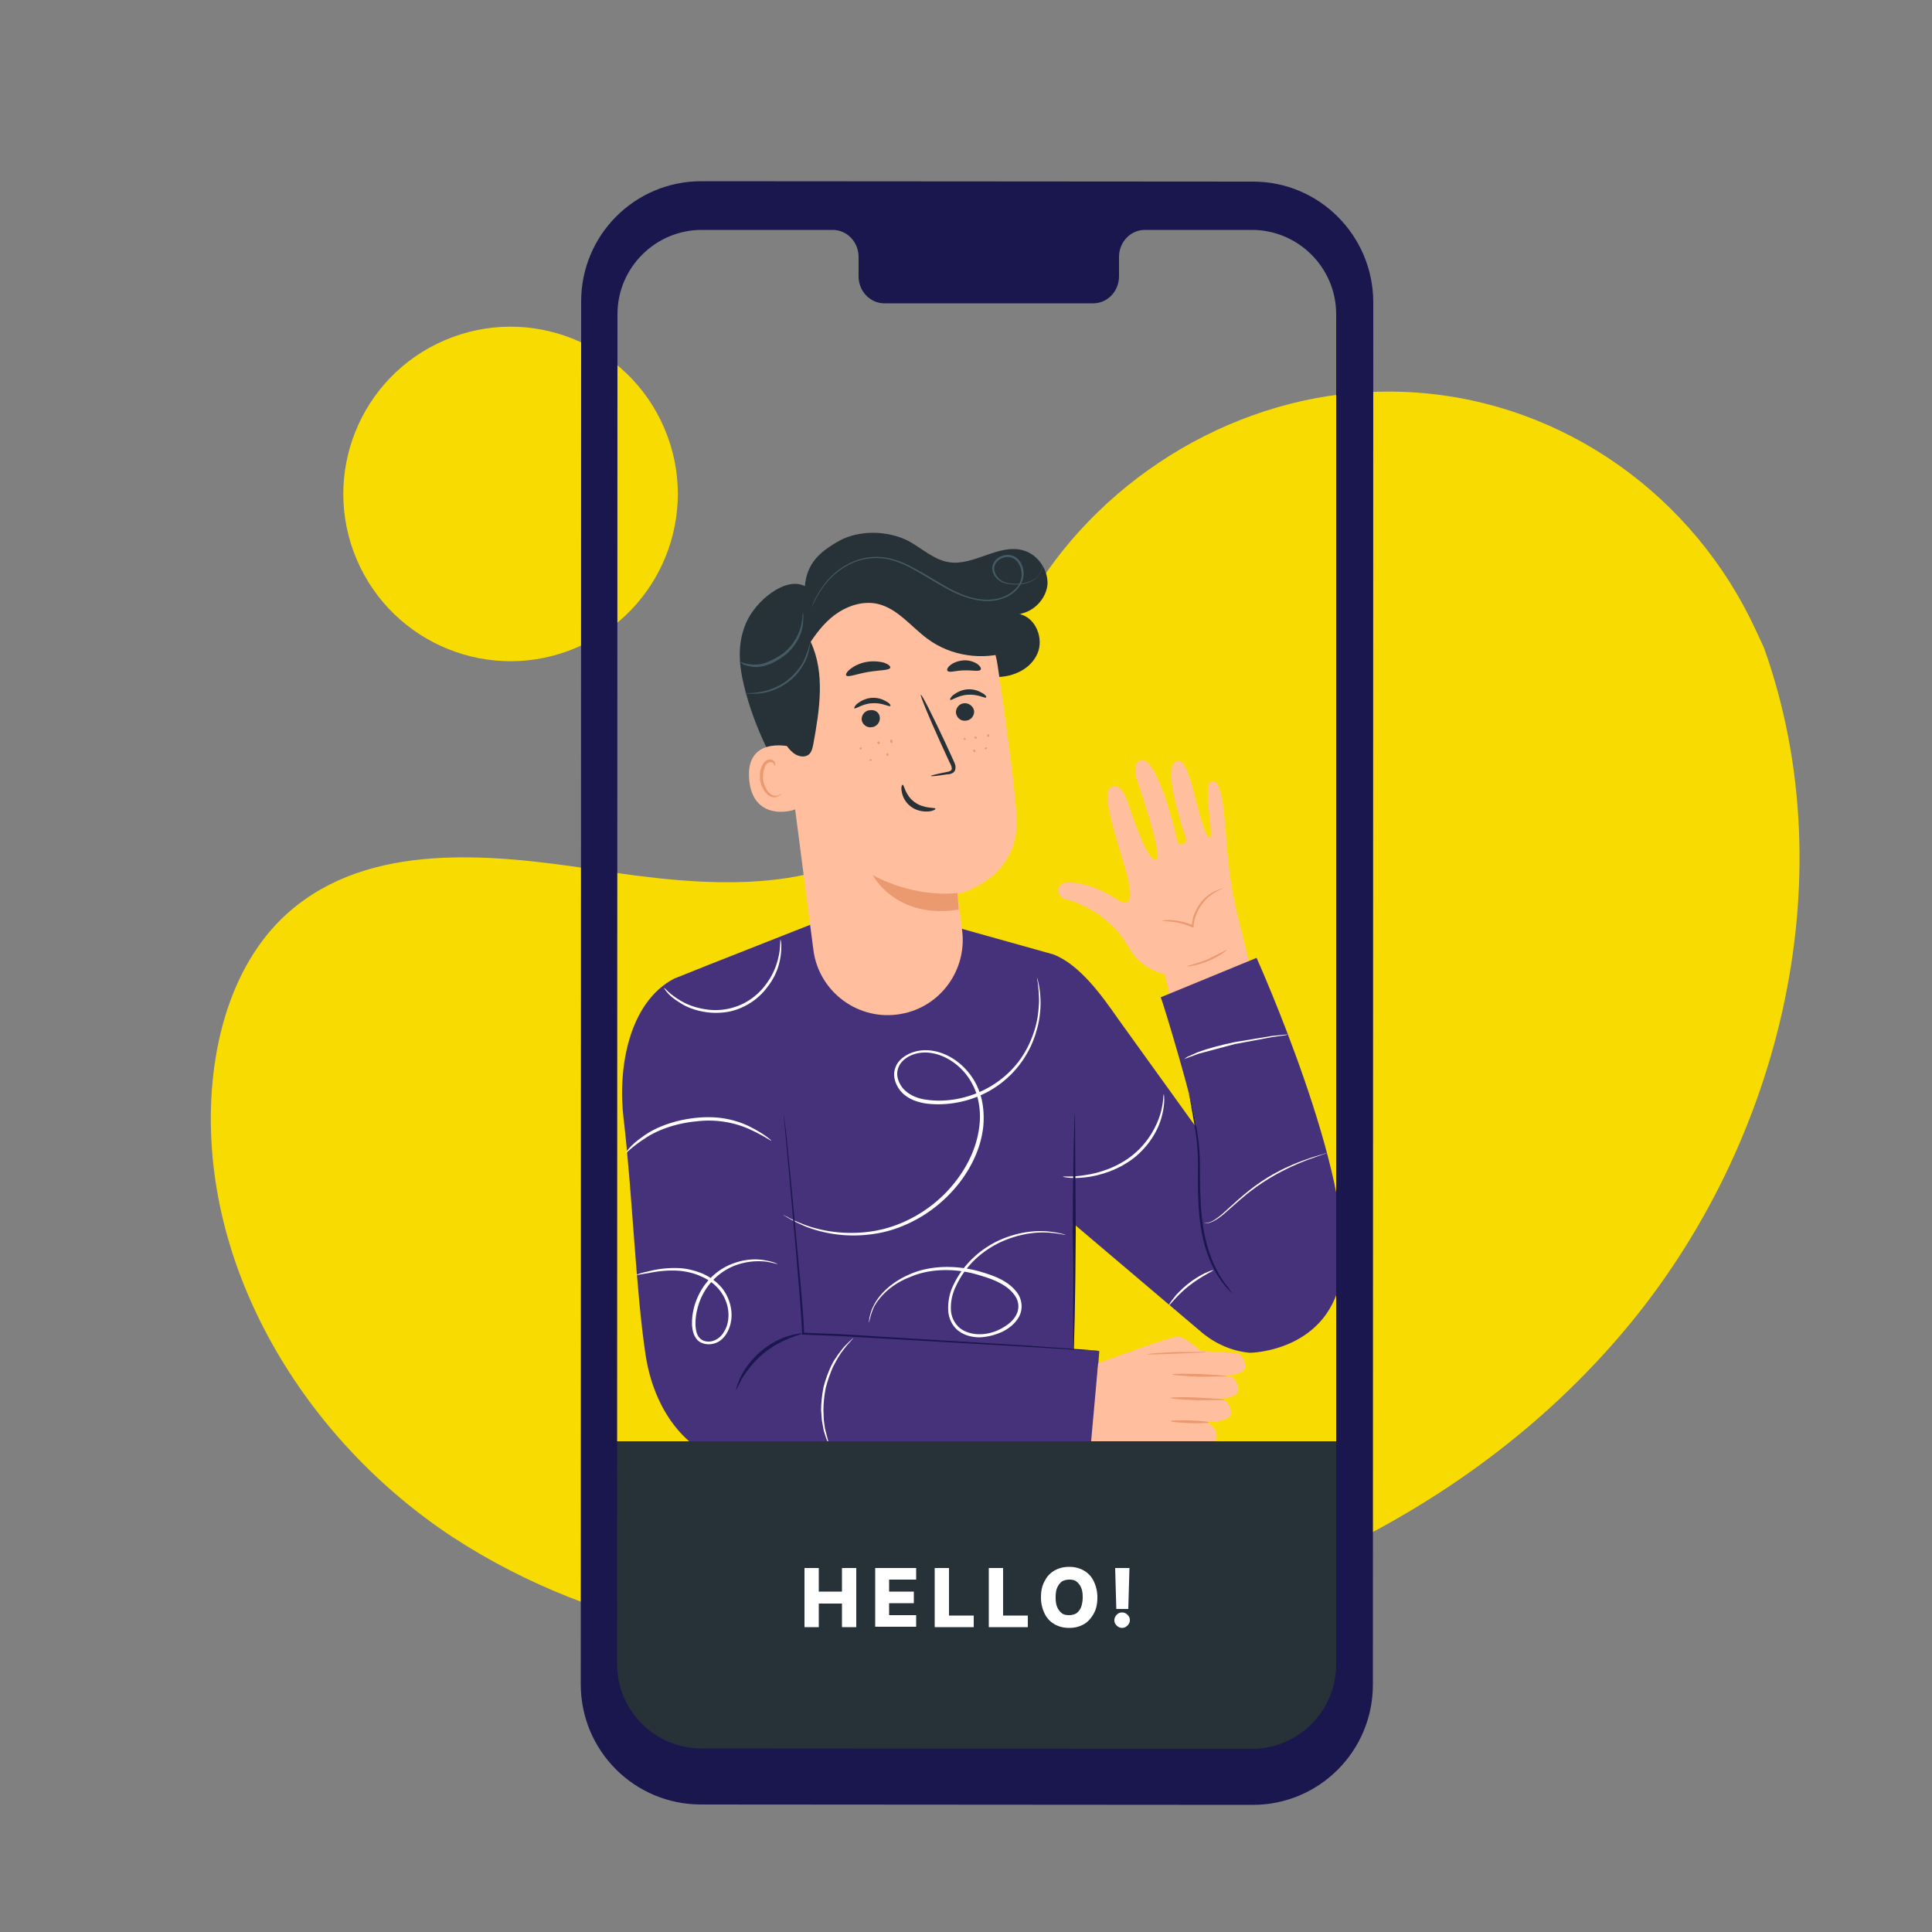
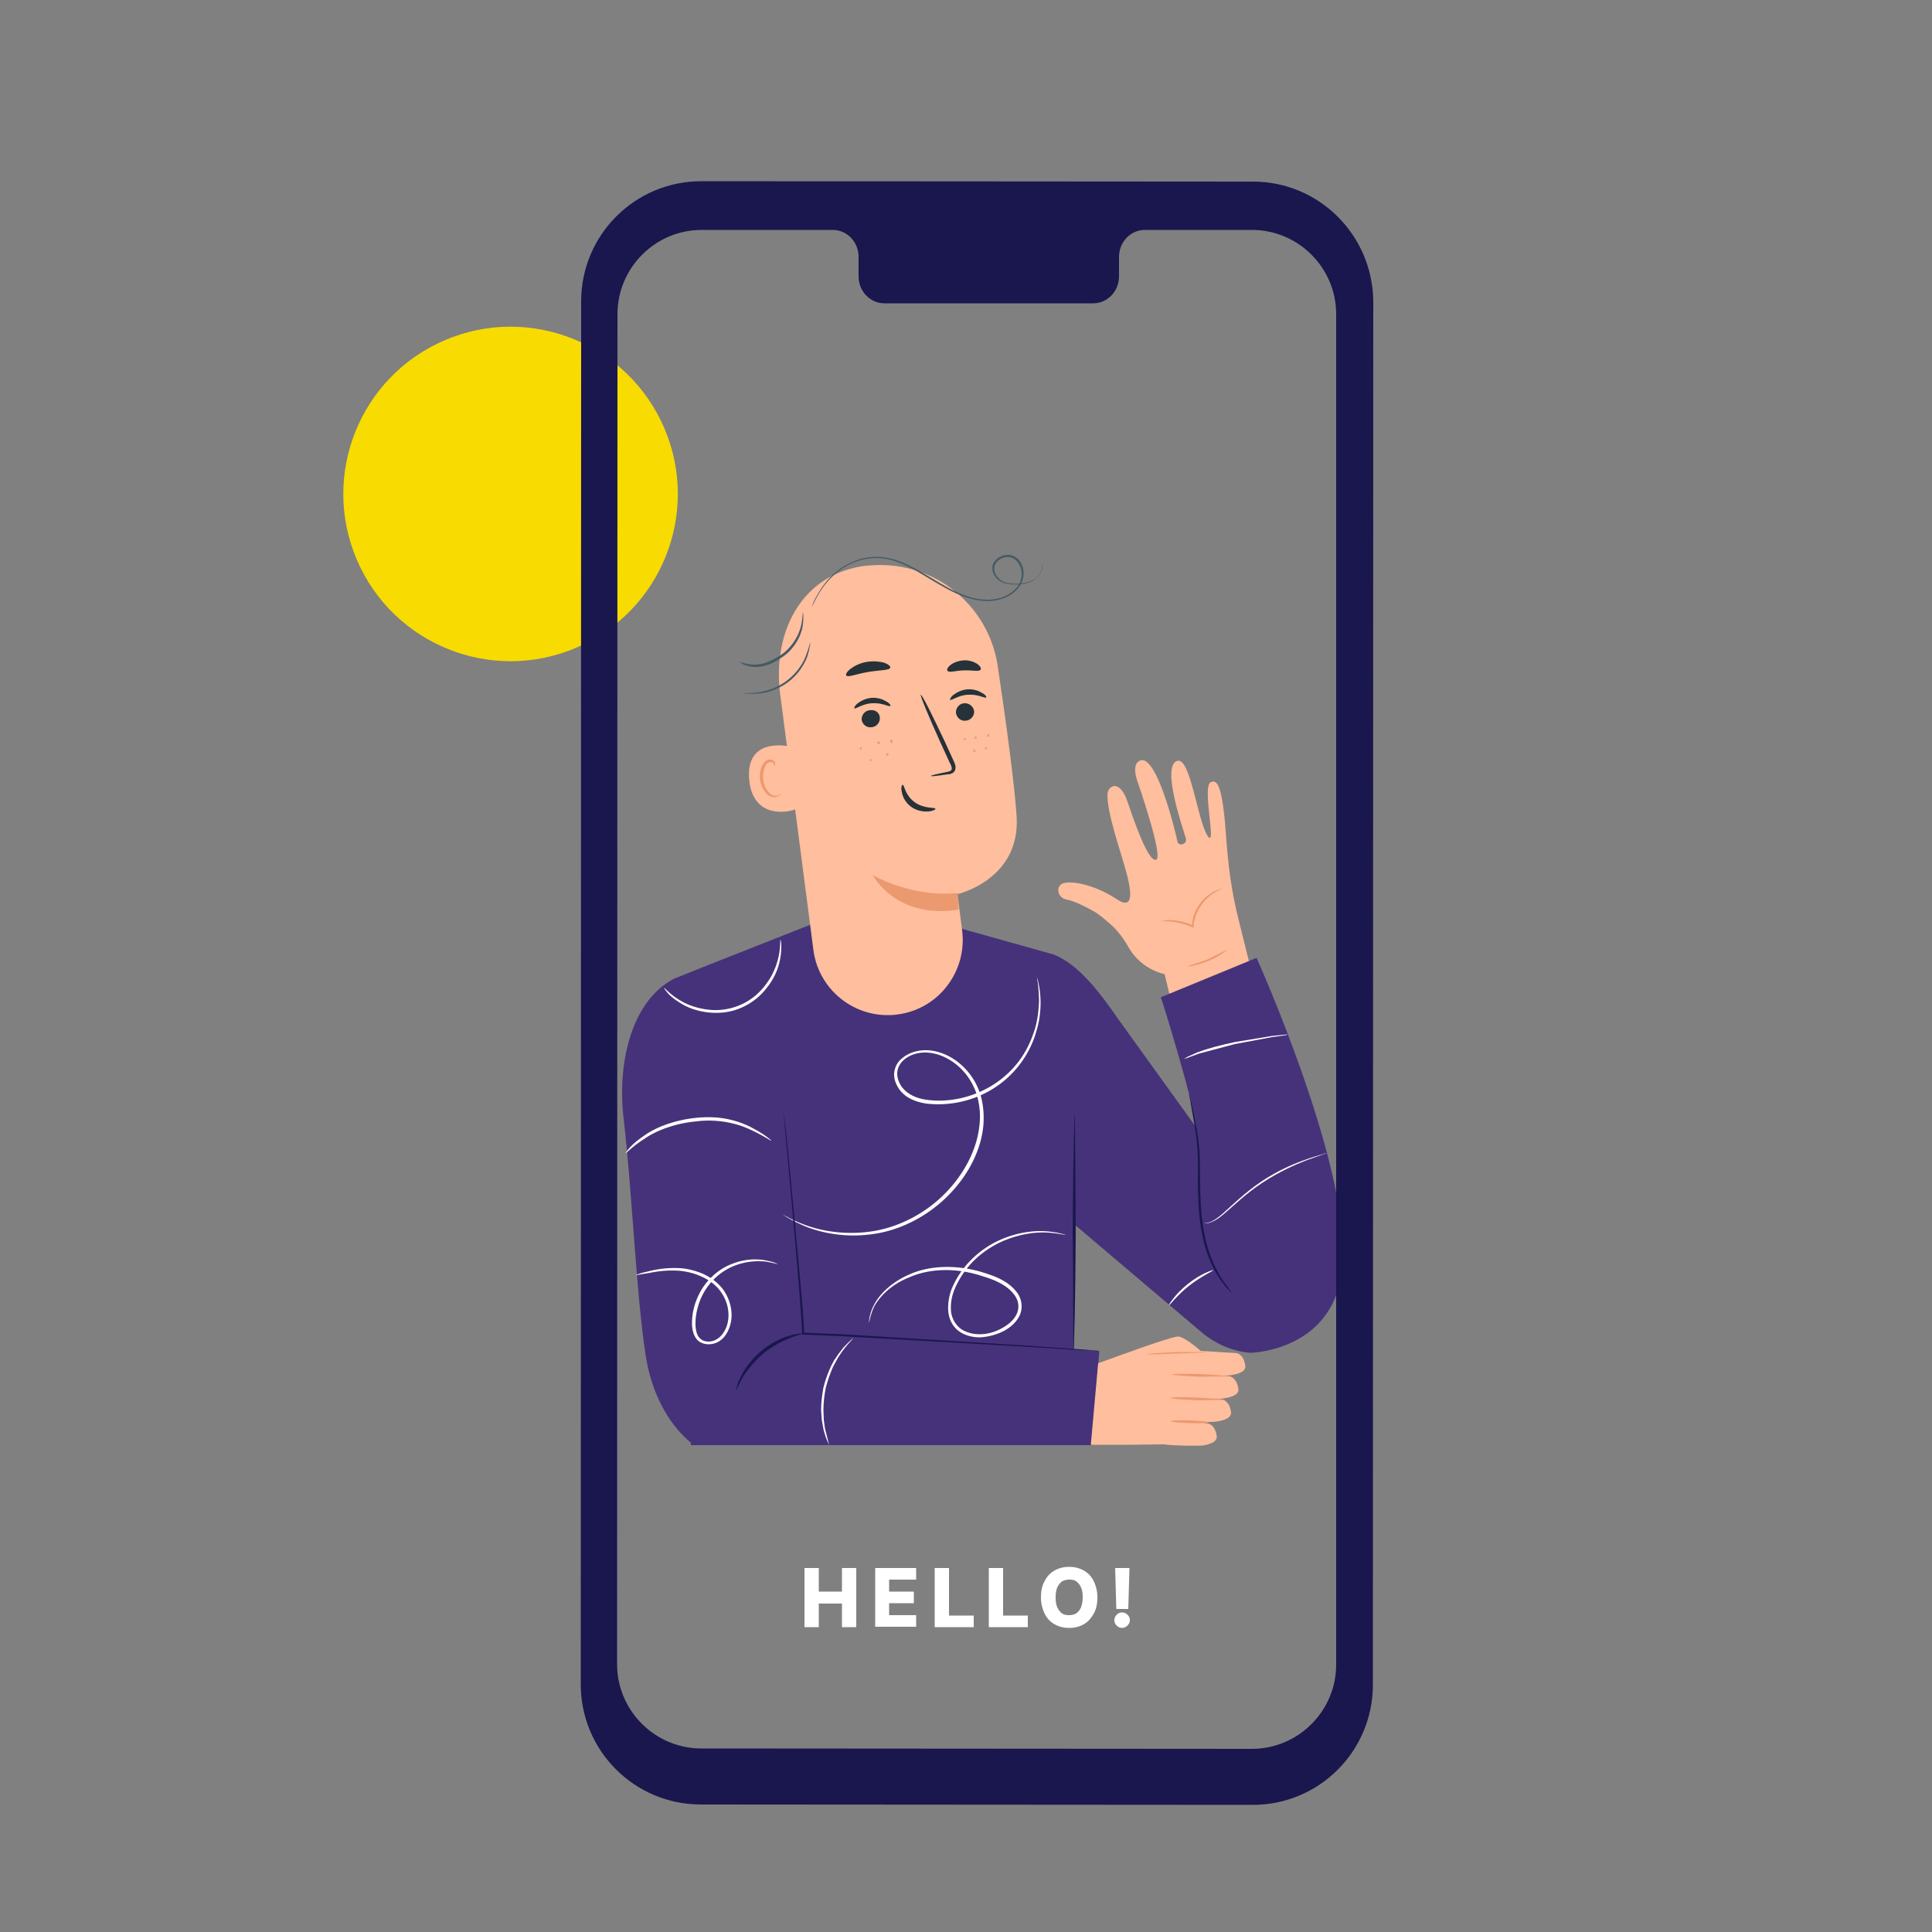
<svg xmlns="http://www.w3.org/2000/svg" xmlns:xlink="http://www.w3.org/1999/xlink" viewBox="0 0 500 500">
  <rect x="0" y="0" width="500" height="500" fill="#808080" stroke="none" />
  <g fill="#f8db01">
-     <path d="M456.5 167.6l-2-4.3c-16-34.9-49.6-59-87.9-61.7-5.4-.4-10.8-.3-16.2.1-35.9 3.1-69.6 25.6-86.3 57.5-9.8 18.8-14.7 41.2-30.7 55.1-20.8 18.1-52.1 15-79.3 10.8-27.3-4.2-58.5-7.3-79.3 10.9-13 11.4-18.8 29.2-20 46.4-3.1 45.7 24 90.1 62.2 115.3 38.3 25.1 86 32.8 131.6 29.3 63.9-4.8 127.5-31.7 169.6-80.1 42.1-48.2 59.9-118.9 38.3-179.3z" />
+     <path d="M456.5 167.6l-2-4.3z" />
    <circle transform="matrix(.919 -.393 .393 .919 -39.62 62.25)" cx="132.2" cy="127.9" r="43.3" />
  </g>
  <path fill="#ffbe9d" d="M312.5 216.3c-2.6-4-4.4-20.3-7.8-19.4-4.4 1.2 1.8 18.5 2.2 20.1.4 1.5-1.9 2.2-2.2.7-.4-2.1-5.3-22.5-9.6-20.9-2.4.9-.8 5.2-.8 5.2s6.9 19.8 4.9 20.5c-2.1.7-6-10.9-7.4-15-1.3-3.9-3.4-5.1-4.8-3.2-1.6 2 2.2 13.7 3.4 17.7s4.7 14.8-1.4 10.7c-6.1-4-12.2-4.9-14.1-4-1.8.9-1.1 3.7 1.1 4.1 1.8.3 4.7 1.7 6.8 2.9 1.7.9 3.2 2.3 4.7 3.6 1.1.9 2.9 2.9 4.6 5.9 2 3.5 5.4 6 9.3 6.9h0l1.8 7.5 20.8-7.7-3.5-14.1c-2.7-10.8-2.9-18.5-3.5-25.2-1-10.7-2.4-10.6-3.6-10.2-2.5.8 1.7 17.7-.9 13.9z" />
  <path d="M316.3 230c0 .1-1.2.4-2.7 1.5-1.6 1.1-3.4 3.1-4.3 6-.2.8-.4 1.5-.4 2.2v.4l-.3-.1c-2.2-1-4.3-1.4-5.7-1.5l-2.4-.2s.9-.2 2.4-.2c1.5.1 3.7.4 5.9 1.4l-.4.2.4-2.4c.5-1.5 1.2-2.7 2-3.8.8-1 1.8-1.8 2.6-2.3.8-.6 1.6-.8 2.1-1s.8-.2.8-.2zm1.2 15.8c.1.1-1.9 1.7-4.8 2.9s-5.4 1.5-5.4 1.4c0-.2 2.4-.7 5.2-1.8l5-2.5z" fill="#eb996e" />
  <path fill="#46327a" d="M323.5 350.1c-4.6-.4-8.9-2.3-12.4-5.2l-33.5-28.4.3 32.7 6.6.5-1.9 24.3H178.8v-.6c-6.4-5.4-10.3-13.6-11.7-22.6-2.5-16.2-3.5-42.6-5.7-61.2-1.6-13.1 1.3-30.1 13-36.3l9-3.6 28.4-11.2 36.5 1.7 24.3 6.8c6.8 2.6 12.6 10.7 16.7 16.6l20.3 28.2c-.2-4.6-8.6-32.4-9.2-33.7l24.8-10.2s25.6 56.9 22.1 81.4c-2.9 20.6-23.8 20.8-23.8 20.8z" />
-   <path fill="#fff" d="M275.1 304.5c0-.1 2.3.2 5.8-.4 3.5-.5 8.4-2 12.4-5.3s6.1-7.5 7-10.5c.9-3.1.7-5.1.9-5.1 0 0 .1.5.1 1.4s-.1 2.2-.5 3.8c-.7 3.2-2.8 7.5-7 11-4.2 3.4-9.3 4.9-12.9 5.3-1.8.2-3.3.2-4.3.1-.9-.1-1.5-.2-1.5-.3z" />
  <path d="M277.8 349.7c.2 0 .5-13.8.6-30.7l-.2-30.8c-.2 0-.5 13.8-.6 30.7l.2 30.8zm-87.3 10.1c-.1 0 .2-1.4 1.1-3.3.9-2 2.7-4.5 5.2-6.7 2.6-2.2 5.3-3.5 7.4-4.1s3.4-.7 3.5-.6c0 .1-1.3.4-3.3 1.2s-4.6 2.1-7.1 4.2c-2.4 2.1-4.2 4.5-5.3 6.3l-1.5 3z" fill="#1a164e" />
  <path d="M202.7 314.4s.1 0 .4.2.7.3 1.1.6a43.36 43.36 0 0 0 4.4 1.9c3.9 1.4 10.1 2.7 17.5 1.5 7.3-1.2 15.8-5.5 21.7-13.5 2.9-3.9 5.2-8.8 5.7-14.1.3-2.6 0-5.4-.8-8-.9-2.6-2.4-5-4.5-6.9s-4.6-3.2-7.3-3.6-5.5.3-7.3 2.1c-.9.9-1.4 2.1-1.4 3.3s.5 2.4 1.2 3.4c1.5 2 4 3 6.3 3.3 4.9.7 9.6-.2 13.6-1.9s7.3-4.3 9.7-7.2 3.8-6 4.7-8.8 1.1-5.4 1.2-7.5c0-2.1-.2-3.7-.3-4.8-.1-.5-.2-.9-.2-1.2s-.1-.4-.1-.4.9 2.2 1 6.5c0 2.1-.2 4.7-1.1 7.6-.8 2.9-2.3 6.1-4.7 9.1s-5.7 5.7-9.8 7.5-9 2.7-14 2.1c-2.5-.4-5.2-1.3-6.9-3.6-.8-1.1-1.4-2.5-1.4-3.9s.6-2.9 1.7-3.9c2.1-2 5.2-2.7 8-2.3 2.9.4 5.6 1.8 7.8 3.8s3.8 4.5 4.7 7.2 1.1 5.6.9 8.3c-.5 5.5-2.9 10.5-5.9 14.5-6.1 8.1-14.8 12.5-22.2 13.6-7.6 1.2-13.8-.3-17.7-1.8-4.1-1.7-6-3.1-6-3.1zm-40.8-16s.3-.5 1-1.3 1.8-1.8 3.4-2.9c3-2.3 8-4.3 13.8-4.9 2.9-.3 5.7-.2 8.1.3 2.5.5 4.6 1.3 6.3 2.2s3 1.7 3.8 2.3 1.3 1 1.3 1.1c-.1.1-2-1.3-5.3-2.8-3.3-1.6-8.4-2.9-14-2.2-5.6.5-10.5 2.4-13.5 4.5-3.3 2.1-4.8 3.9-4.9 3.7zm10-42.7c.1-.1 1.6 1.9 5 3.7 1.7.9 3.9 1.6 6.4 1.9s5.3 0 8-1.1 4.9-2.9 6.5-4.9 2.6-4 3.2-5.9c1.2-3.7.8-6.2 1-6.2 0 0 .2.6.2 1.7a18.01 18.01 0 0 1-.6 4.6c-.5 1.9-1.5 4.1-3.2 6.2-1.6 2.1-3.9 4-6.8 5.2-2.8 1.2-5.8 1.4-8.4 1.1s-4.9-1.1-6.6-2.1-3-2-3.7-2.8-1.1-1.4-1-1.4zm53 86.6s0-.4.1-1.2c.2-.8.4-1.9 1.1-3.2 1.3-2.7 4.4-6 9.3-8.1 4.9-2.2 11.6-2.6 18.3-.7 3.3 1 7.1 2.2 9.5 5.4 1.2 1.6 1.6 3.9.7 5.9-.9 1.9-2.6 3.3-4.4 4.2a15.59 15.59 0 0 1-5.9 1.5c-2 0-4.1-.5-5.7-1.8s-2.4-3.3-2.5-5.1c-.1-1.9.2-3.7.8-5.4 2.7-6.7 8-10.9 12.8-13 4.9-2.1 9.3-2.4 12.3-2.1s4.5.9 4.5.9c0 .1-1.6-.4-4.5-.6s-7.2.2-12 2.3c-2.4 1.1-4.8 2.6-7 4.7s-4.1 4.8-5.4 8c-.6 1.6-.9 3.3-.8 5.1.1 1.7.9 3.4 2.3 4.6 1.4 1.1 3.3 1.6 5.1 1.6 1.9 0 3.8-.5 5.5-1.4s3.3-2.1 4.1-3.8.5-3.6-.6-5c-1.1-1.5-2.6-2.5-4.2-3.3s-3.3-1.3-4.9-1.8c-6.6-2-13.1-1.6-17.9.5-4.9 1.9-7.9 5.1-9.3 7.7-1.1 2.4-1.2 4.1-1.3 4.1zM164.5 330l.8-.3c.5-.2 1.2-.4 2.2-.6 1.9-.5 4.8-1.1 8.5-.9 1.8.1 3.8.6 5.8 1.4 2 .9 3.9 2.2 5.4 4.2 1.4 2 2.3 4.6 2.1 7.3-.1 1.3-.5 2.7-1.2 3.9s-1.8 2.3-3.3 2.7c-1.4.4-3.1.2-4.2-.8-1.1-1.1-1.4-2.6-1.5-3.9-.1-2.7.5-5.2 1.5-7.4 2-4.5 5.7-7.4 9.1-8.6 3.4-1.3 6.5-1.2 8.5-.8 1 .2 1.8.4 2.3.6s.8.3.7.3c0 .1-1.1-.3-3-.6-2-.2-4.9-.2-8.2 1.1s-6.7 4.1-8.6 8.4c-.9 2.1-1.5 4.6-1.4 7.1.1 1.2.3 2.5 1.2 3.3.8.8 2.2 1 3.4.6s2.2-1.3 2.8-2.4c.7-1.1 1-2.3 1.1-3.5.2-2.5-.6-4.9-1.9-6.7-1.3-1.9-3.2-3.2-5-4-1.9-.9-3.8-1.3-5.5-1.5-3.5-.3-6.4.2-8.4.6-2.1.3-3.2.6-3.2.5z" fill="#fff" />
  <path fill="#1a164e" d="M319 334.8s-.2-.1-.4-.4c-.3-.2-.6-.6-1.1-1.1-.9-1-2.1-2.6-3.3-4.8-1.1-2.2-2.2-4.9-2.9-8.1s-1.1-6.7-1.2-10.5c-.2-3.7 0-7.3-.1-10.5s-.5-6.1-.9-8.5l-1-5.7a19.71 19.71 0 0 0-.3-1.5c-.1-.4-.1-.5-.1-.5s.1.2.2.5.2.9.4 1.5c.3 1.3.8 3.3 1.2 5.7s.9 5.3 1 8.5 0 6.8.2 10.5c.1 3.7.5 7.2 1.2 10.4.7 3.1 1.7 5.9 2.8 8 1.1 2.2 2.2 3.8 3.1 4.8a18.03 18.03 0 0 0 1.2 1.7z" />
  <path d="M314 328.7c.1.2-3 1.5-6.2 4s-5.1 5.2-5.3 5.1c-.1 0 .4-.8 1.2-1.8.8-1.1 2.1-2.4 3.7-3.7s3.2-2.2 4.4-2.8c1.3-.6 2.1-.8 2.2-.8zm29.4-30.3l-1.4.5-3.7 1.3c-3.1 1.2-7.4 3.1-11.6 5.9-4.3 2.8-7.6 6.1-10.1 8.2-1.3 1.1-2.5 1.8-3.4 2.1-.5.1-.8.2-1.1.2h-.4c0-.1.5 0 1.4-.3s2-1.1 3.2-2.1c2.5-2.2 5.8-5.5 10.1-8.4s8.6-4.7 11.8-5.8c1.6-.6 2.9-.9 3.8-1.2.8-.3 1.3-.4 1.4-.4zm-10.2-30.6s-.4.1-1.1.2l-2.9.4-9.6 1.8-9.4 2.5-3.8 1.4.9-.6 2.7-1.2c2.4-.9 5.7-1.8 9.5-2.6l9.7-1.6 3-.3c.6-.1 1-.1 1 0z" fill="#fff" />
-   <path fill="#263238" d="M264.7 142.4c-6.3-1.7-12.7 4.1-19.1 3.1-3.9-.6-7-3.6-10.5-5.5-5.3-2.7-12.6-2.9-17.8-.1-5.2 2.9-8.5 5.9-9 11.8-4.9-2.6-12.8 3.7-15.3 9.7s-1.6 12 .1 18.2c3 10.7 8.2 20.8 15.1 29.6.6.8 1.6 1.6 2.5 1.2.6-.3.8-1.1.9-1.8.7-5.8-.2-11.6-.9-17.4s-1.1-11.7.5-17.3 5.8-10.8 11.5-12.1c4.2-1 8.6.2 12.4 2.2s7.2 4.7 10.9 7c3.6 2.3 7.7 4.2 12 4.2s8.8-2.1 10.5-6.1c1.7-3.9-.5-9.4-4.8-10.2 3.8-.5 7.1-3.9 7.4-7.8.1-3.8-2.6-7.7-6.4-8.7z" />
  <path fill="#ffbe9d" d="M202.1 181.1l8.4 64.7c1.4 11 11.8 18.6 22.7 16.6h0c10.2-1.8 17.1-11.4 15.8-21.6l-1.2-9.4s16.3-3.7 15.3-20.1c-.5-8-2.7-24.3-4.9-39-2.4-15.8-16.5-27.1-32.5-26l-1.6.1c-17 2.1-24.7 17.8-22 34.7z" />
  <path fill="#eb996e" d="M247.8 231.1s-10.3 1.6-21.9-4.6c0 0 5.9 11.5 22.2 8.9l-.3-4.3z" />
  <g fill="#263238">
    <path d="M252.1 184c.1 1.2-.8 2.4-2.1 2.5-1.3.2-2.4-.7-2.6-2-.1-1.2.8-2.4 2.1-2.5s2.4.8 2.6 2z" />
    <use xlink:href="#B" />
    <path d="M227.7 185.7c.1 1.2-.8 2.4-2.1 2.5-1.3.2-2.4-.7-2.6-1.9-.1-1.2.8-2.4 2.1-2.5 1.4-.2 2.5.6 2.6 1.9z" />
    <use xlink:href="#B" x="-24.8" y="2.2" />
    <path d="M240.9 200.8c0-.1 1.5-.5 4.1-1 .6-.1 1.2-.3 1.3-.7.1-.5-.2-1.2-.6-1.9l-2.2-4.8c-3.1-6.8-5.4-12.4-5.2-12.6.3-.1 3 5.3 6.2 12.1l2.2 4.8c.3.7.8 1.5.5 2.5-.1.5-.6.9-1 1-.4.2-.8.2-1.1.2-2.6.4-4.2.6-4.2.4zm-7.3 2.3c.4-.1.6 2.7 3.1 4.5s5.4 1.3 5.4 1.7c0 .2-.6.6-1.8.7s-3-.1-4.5-1.2-2.2-2.6-2.4-3.8c-.3-1.2 0-1.9.2-1.9zm-3.2-30.3c-.2.7-2.7.6-5.7 1.1s-5.3 1.5-5.7.9c-.2-.3.2-1 1.1-1.7s2.4-1.5 4.2-1.8 3.4-.1 4.5.2c1.1.4 1.7.9 1.6 1.3zm23.4.5c-.4.6-2.2.1-4.3.2-2.1 0-3.8.7-4.3.1-.2-.3 0-.9.8-1.5.7-.6 2-1.1 3.4-1.2s2.7.4 3.5.9c.8.6 1.1 1.2.9 1.5z" />
  </g>
  <path fill="#ffbe9d" d="M204.3 193.2c-.3-.1-11.5-2.6-10.4 8.7 1.1 11.2 12.2 7.8 12.1 7.4 0-.3-1.7-16.1-1.7-16.1z" />
  <path fill="#eb996e" d="M202.2 205.4c-.1 0-.2.2-.5.3-.3.2-.9.3-1.5.2-1.2-.3-2.4-2.1-2.7-4.1-.1-1 0-2 .3-2.9s.7-1.5 1.3-1.6c.6-.2 1 .1 1.2.4s.1.5.2.5c0 0 .2-.2.1-.7-.1-.2-.2-.5-.5-.7a1.39 1.39 0 0 0-1.1-.2c-.9.1-1.6 1-1.9 1.9-.4.9-.5 2.1-.4 3.2.3 2.3 1.7 4.3 3.3 4.6.8.1 1.4-.2 1.8-.5.4-.1.4-.4.4-.4z" />
-   <path fill="#263238" d="M261.4 168.6c-7.1 2.4-15.4 1.2-21.4-3.3-4.2-3.1-7.7-7.8-12.8-9-3.4-.8-7.1.2-10.1 2.1s-5.3 4.7-7.3 7.7c3.8 8.1 2.3 17.6.7 26.4-.2 1-.4 2-1.1 2.7-1.3 1.1-3.3.5-4.5-.7-2-1.8-2.9-4.5-3.6-7.1-1.5-5.9-2.1-12.2-1.2-18.2.9-6.1 3.4-12 7.6-16.5 5.2-5.7 12.7-8.9 20.4-9.4 7.7-.4 15.3 1.9 21.8 6.1 3 1.9 5.8 4.3 7.5 7.5" />
  <path d="M269.7 146.1s.1.3 0 1c-.1.6-.5 1.6-1.4 2.4-.9.9-2.4 1.5-4.1 1.7-.9.1-1.8.1-2.8 0s-2.1-.4-3-1.1-1.6-1.8-1.6-3.1 1-2.5 2.2-3c.6-.3 1.3-.4 2-.4s1.4.3 2 .7c1.2.9 1.8 2.3 1.9 3.8s-.5 3.1-1.5 4.2c-1 1.2-2.4 2.1-3.9 2.6-3.1 1.1-6.5.7-9.7-.4s-6-2.8-8.7-4.4-5.2-3.2-7.9-4.3c-2.6-1.1-5.3-1.6-7.9-1.3-2.5.2-4.8 1.1-6.6 2.2-3.7 2.2-5.8 5.2-7 7.3-.6 1-1 1.9-1.3 2.5s-.4.9-.4.9 0-.1.1-.2c.1-.2.1-.4.2-.7.2-.6.6-1.5 1.2-2.5 1.2-2.1 3.2-5.2 7-7.5 1.9-1.1 4.2-2.1 6.8-2.3 2.6-.3 5.4.2 8.1 1.3s5.3 2.7 8 4.3 5.4 3.3 8.6 4.4c3.1 1.1 6.4 1.4 9.3.4 1.4-.5 2.7-1.3 3.7-2.4s1.5-2.5 1.4-3.9-.7-2.7-1.7-3.5-2.4-.8-3.5-.3-1.9 1.5-1.9 2.6.6 2.1 1.4 2.8 1.8 1 2.8 1.1 1.9.1 2.7 0c1.7-.2 3.1-.7 4-1.5s1.3-1.7 1.4-2.3c.1-.8.1-1.1.1-1.1zm-78.2 25.2c0-.1 1.3.6 3.5.7 1.1 0 2.4-.1 3.7-.7 1.3-.5 2.7-1.3 4.1-2.3 2.6-2.1 4-4.9 4.5-7s.4-3.5.5-3.5c0 0 .1.3.1 1 0 .6 0 1.5-.2 2.7-.4 2.2-1.8 5.2-4.6 7.4-1.4 1-2.8 1.9-4.2 2.4s-2.8.7-3.9.6-2-.4-2.6-.6l-.9-.7zm1.1 8.1c0-.1 1.3.1 3.5-.2 2.1-.3 5-1.1 7.6-3.1s4.2-4.5 4.9-6.5c.8-2 1-3.3 1.1-3.3 0 0 0 .3-.1.9s-.3 1.5-.6 2.5c-.7 2-2.3 4.8-5 6.8s-5.7 2.9-7.9 3c-1.1.1-2 0-2.6 0s-.9-.1-.9-.1z" fill="#455a64" />
  <path d="M222.8 194c-.1 0-.3-.1-.3-.2 0-.2 0-.3.2-.4.1 0 .3.1.3.2 0 .2-.1.4-.2.4zm4.7-1.4c-.1 0-.3-.1-.4-.3s0-.4.2-.4c.1 0 .3.1.4.3 0 .2 0 .4-.2.4zm3.3-.3c-.2 0-.3-.1-.4-.4 0-.2 0-.5.2-.5s.3.1.4.4c0 .2-.1.5-.2.5zm-5.5 4.6c-.2 0-.3-.1-.3-.2s.1-.2.3-.2.3.1.3.2-.1.2-.3.2zm4.4-1.3c-.2 0-.3-.1-.3-.3s.1-.3.2-.4c.2 0 .3.1.3.3.1.2 0 .3-.2.4zm22.9-4.4a.76.76 0 0 1-.4-.2c0-.2 0-.3.2-.4a.76.76 0 0 1 .4.2c0 .2-.1.4-.2.4zm3.2-.5c-.2 0-.3-.1-.3-.3s.1-.4.2-.4c.2 0 .3.1.3.3.1.2 0 .4-.2.4zm-6.1.8c-.1 0-.3 0-.3-.2 0-.1.1-.3.2-.3s.3 0 .3.2c0 .1-.1.3-.2.3zm2.6 3.1c-.1.1-.3 0-.4-.2s0-.3.1-.4.3 0 .4.2.1.4-.1.4zm2.8-.7c-.2 0-.3-.2-.2-.3 0-.1.2-.2.3-.2.2 0 .3.2.2.3 0 .1-.2.2-.3.2z" fill="#eb996e" />
  <path fill="#ffbe9d" d="M284.2 352.8l-1.9 21.1h10l8.8-.1c3.3.4 8.5.4 10.1.3.3 0 .4-.1.5-.1 0 0 .8-.1 1.5-.4h0c.9-.3 1.8-.9 1.7-1.9-.4-3-2.2-3.3-2.2-3.3s-.3 0-.9-.1l-.1-.3c1.4 0 2.5 0 3.1-.1.3 0 .4-.1.5-.1 0 0 3.5-.4 3.3-2.3-.4-3-2.2-3.3-2.2-3.3s-1.2-.1-2.9-.2c1.4 0 2.6 0 3.2-.1.3 0 .4-.1.5-.1 0 0 3.5-.4 3.3-2.3-.4-3-2.2-3.3-2.2-3.3s-1-.1-2.4-.2c1.1 0 2.1 0 2.6-.1.3 0 .4-.1.5-.1 0 0 3.5-.4 3.3-2.3-.4-3-2.2-3.3-2.2-3.3l-9.4-.6s-4.3-3.9-6-3.7c-2.6.3-17.4 5.8-17.4 5.8l-3.1 1.1z" />
  <path d="M303 367.8c0 .2 2.2.4 4.9.5s4.9 0 4.9-.2-2.2-.4-4.9-.5-4.9 0-4.9.2zm-.1-6c0 .2 3.1.4 7 .6l7.1-.1c0-.2-3.1-.4-7-.6s-7.1-.1-7.1.1zm.5-6.1c0 .2 3.1.4 7 .6l7.1-.1c0-.2-3.1-.4-7-.6-3.9-.1-7-.1-7.1.1zm8.8-5.8c0 .1-.9.1-2.2.2l-10.8.4h-2.3c0-.1.8-.2 2.2-.3l5.4-.3h5.4c1.4-.1 2.3 0 2.3 0z" fill="#eb996e" />
  <path fill="#1a164e" d="M284.5 349.7h-.3c-.3 0-.6 0-1-.1-.9-.1-2.2-.1-3.9-.2l-14.3-.9-47.3-2.7-9.9-.4h-.2v-.2c-.2-4-.5-7.9-.8-11.7l-.9-10.8-1.6-18-1.1-12c-.1-1.4-.2-2.5-.3-3.2 0-.3 0-.6-.1-.8v-.3s0 .1.1.3c0 .2.1.5.1.8l.4 3.2 1.2 12 2.7 28.8c.3 3.8.7 7.7.8 11.7l-.2-.3 9.9.4 47.3 2.9 14.3 1c1.7.1 3 .2 3.9.3.4 0 .8.1 1 .1.1.1.2.1.2.1z" />
  <path fill="#fff" d="M214.6 374l-.5-1.1c-.2-.4-.3-.8-.5-1.3-.1-.5-.4-1.1-.5-1.8l-.4-2.2-.2-2.6c0-1.8.2-3.8.6-5.9.5-2 1.2-3.9 2-5.6.4-.8.8-1.6 1.3-2.2.4-.7.9-1.3 1.3-1.8.4-.6.8-1 1.2-1.4l1-1 .9-.8c.1.1-1.2 1.2-2.8 3.4-.4.5-.8 1.2-1.2 1.8l-1.2 2.2c-.7 1.6-1.4 3.5-1.9 5.5-.4 2-.6 4-.6 5.8l.1 2.5.3 2.2 1.1 4.3z" />
-   <path fill="#263238" d="M349.8 373H155.4v60.1c0 12.6 10.2 22.9 22.8 22.9l149 .1c12.6 0 22.8-10.2 22.8-22.9l-.2-60.2z" />
  <path fill="#1a164e" d="M324.3 47l-142.8-.1c-17.2 0-31.1 13.9-31.1 31.1l-.1 357.9c0 17.2 13.9 31.1 31.1 31.1l142.8.1c17.2 0 31.1-13.9 31.1-31.1l.1-357.9c-.1-17.2-14-31.1-31.1-31.1zm21.5 383.8c0 12-9.8 21.8-21.8 21.8l-142.5-.1c-12 0-21.8-9.8-21.8-21.8l.1-349.4c0-12 9.8-21.8 21.8-21.8h33.9c3.7 0 6.7 3.1 6.7 7v5c0 3.9 3 7 6.7 7h54c3.7 0 6.7-3.1 6.7-7v-5c0-3.9 3-7 6.7-7H324c12 0 21.8 9.8 21.8 21.8v349.5z" />
  <path d="M208.2 421.1v-15.3h3.7v6.1h6v-6.1h3.7v15.3h-3.7V415h-6v6.1h-3.7zm18.3 0v-15.3h10.6v3h-7v3.1h6.4v3h-6.4v3.1h7v3h-10.6zm15.4 0v-15.3h3.7v12.3h6.4v3h-10.1zm14 0v-15.3h3.7v12.3h6.4v3h-10.1zm28.1-7.7c0 1.7-.3 3.1-1 4.3s-1.5 2.1-2.6 2.7-2.3.9-3.7.9-2.6-.3-3.7-.9-2-1.5-2.6-2.7a9.41 9.41 0 0 1-1-4.3c0-1.7.3-3.1 1-4.3.6-1.2 1.5-2.1 2.6-2.7s2.3-.9 3.7-.9 2.6.3 3.7.9 2 1.5 2.6 2.7a9.41 9.41 0 0 1 1 4.3zm-3.8 0c0-1-.1-1.8-.4-2.5s-.7-1.2-1.2-1.6-1.2-.5-1.9-.5-1.4.2-1.9.5c-.5.4-.9.9-1.2 1.6s-.4 1.5-.4 2.5.1 1.8.4 2.5.7 1.2 1.2 1.6 1.2.5 1.9.5 1.4-.2 1.9-.5c.5-.4.9-.9 1.2-1.6a8.15 8.15 0 0 0 .4-2.5zm10.2 7.9c-.5 0-1-.2-1.4-.6s-.6-.8-.6-1.4c0-.5.2-1 .6-1.4s.8-.6 1.4-.6c.5 0 1 .2 1.4.6s.6.8.6 1.4a1.69 1.69 0 0 1-.3 1c-.2.3-.4.5-.7.7a1.93 1.93 0 0 1-1 .3zm1.9-15.5l-.3 10.6h-3.1l-.3-10.6h3.7z" fill="#fff" />
  <defs>
    <path id="B" d="M255.2 180.5c-.3.3-2.1-.9-4.7-.7-2.5.1-4.3 1.6-4.6 1.3-.1-.1.1-.7.9-1.3s2.1-1.3 3.6-1.4c1.6-.1 2.9.4 3.7.9 1 .5 1.3 1.1 1.1 1.2z" />
  </defs>
</svg>